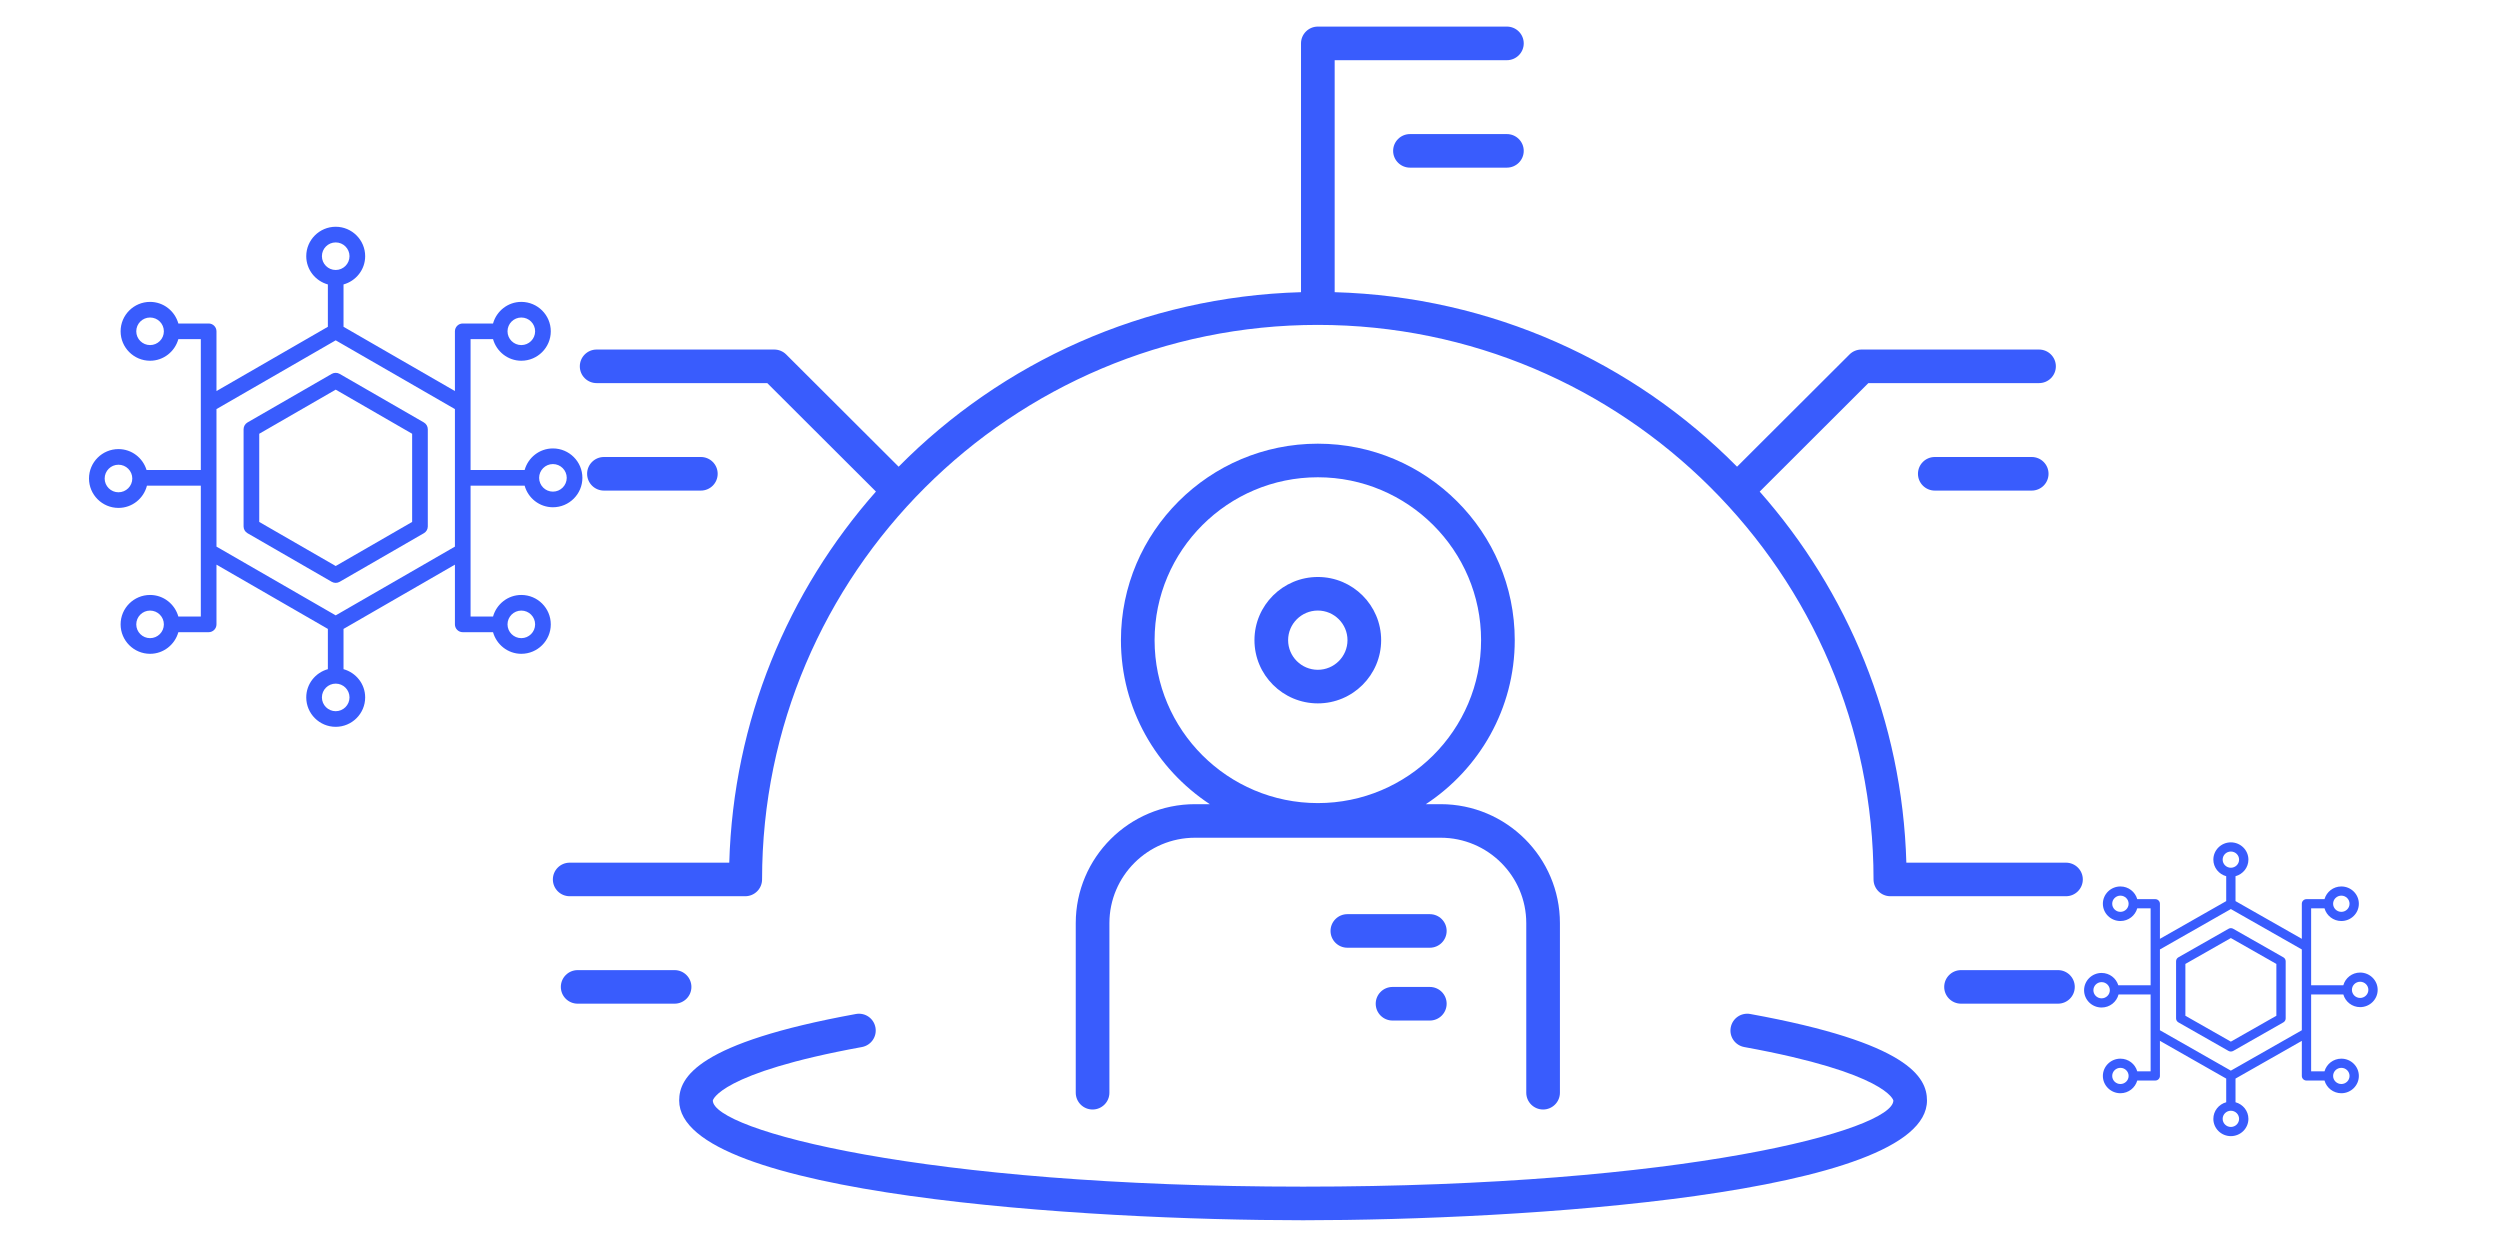
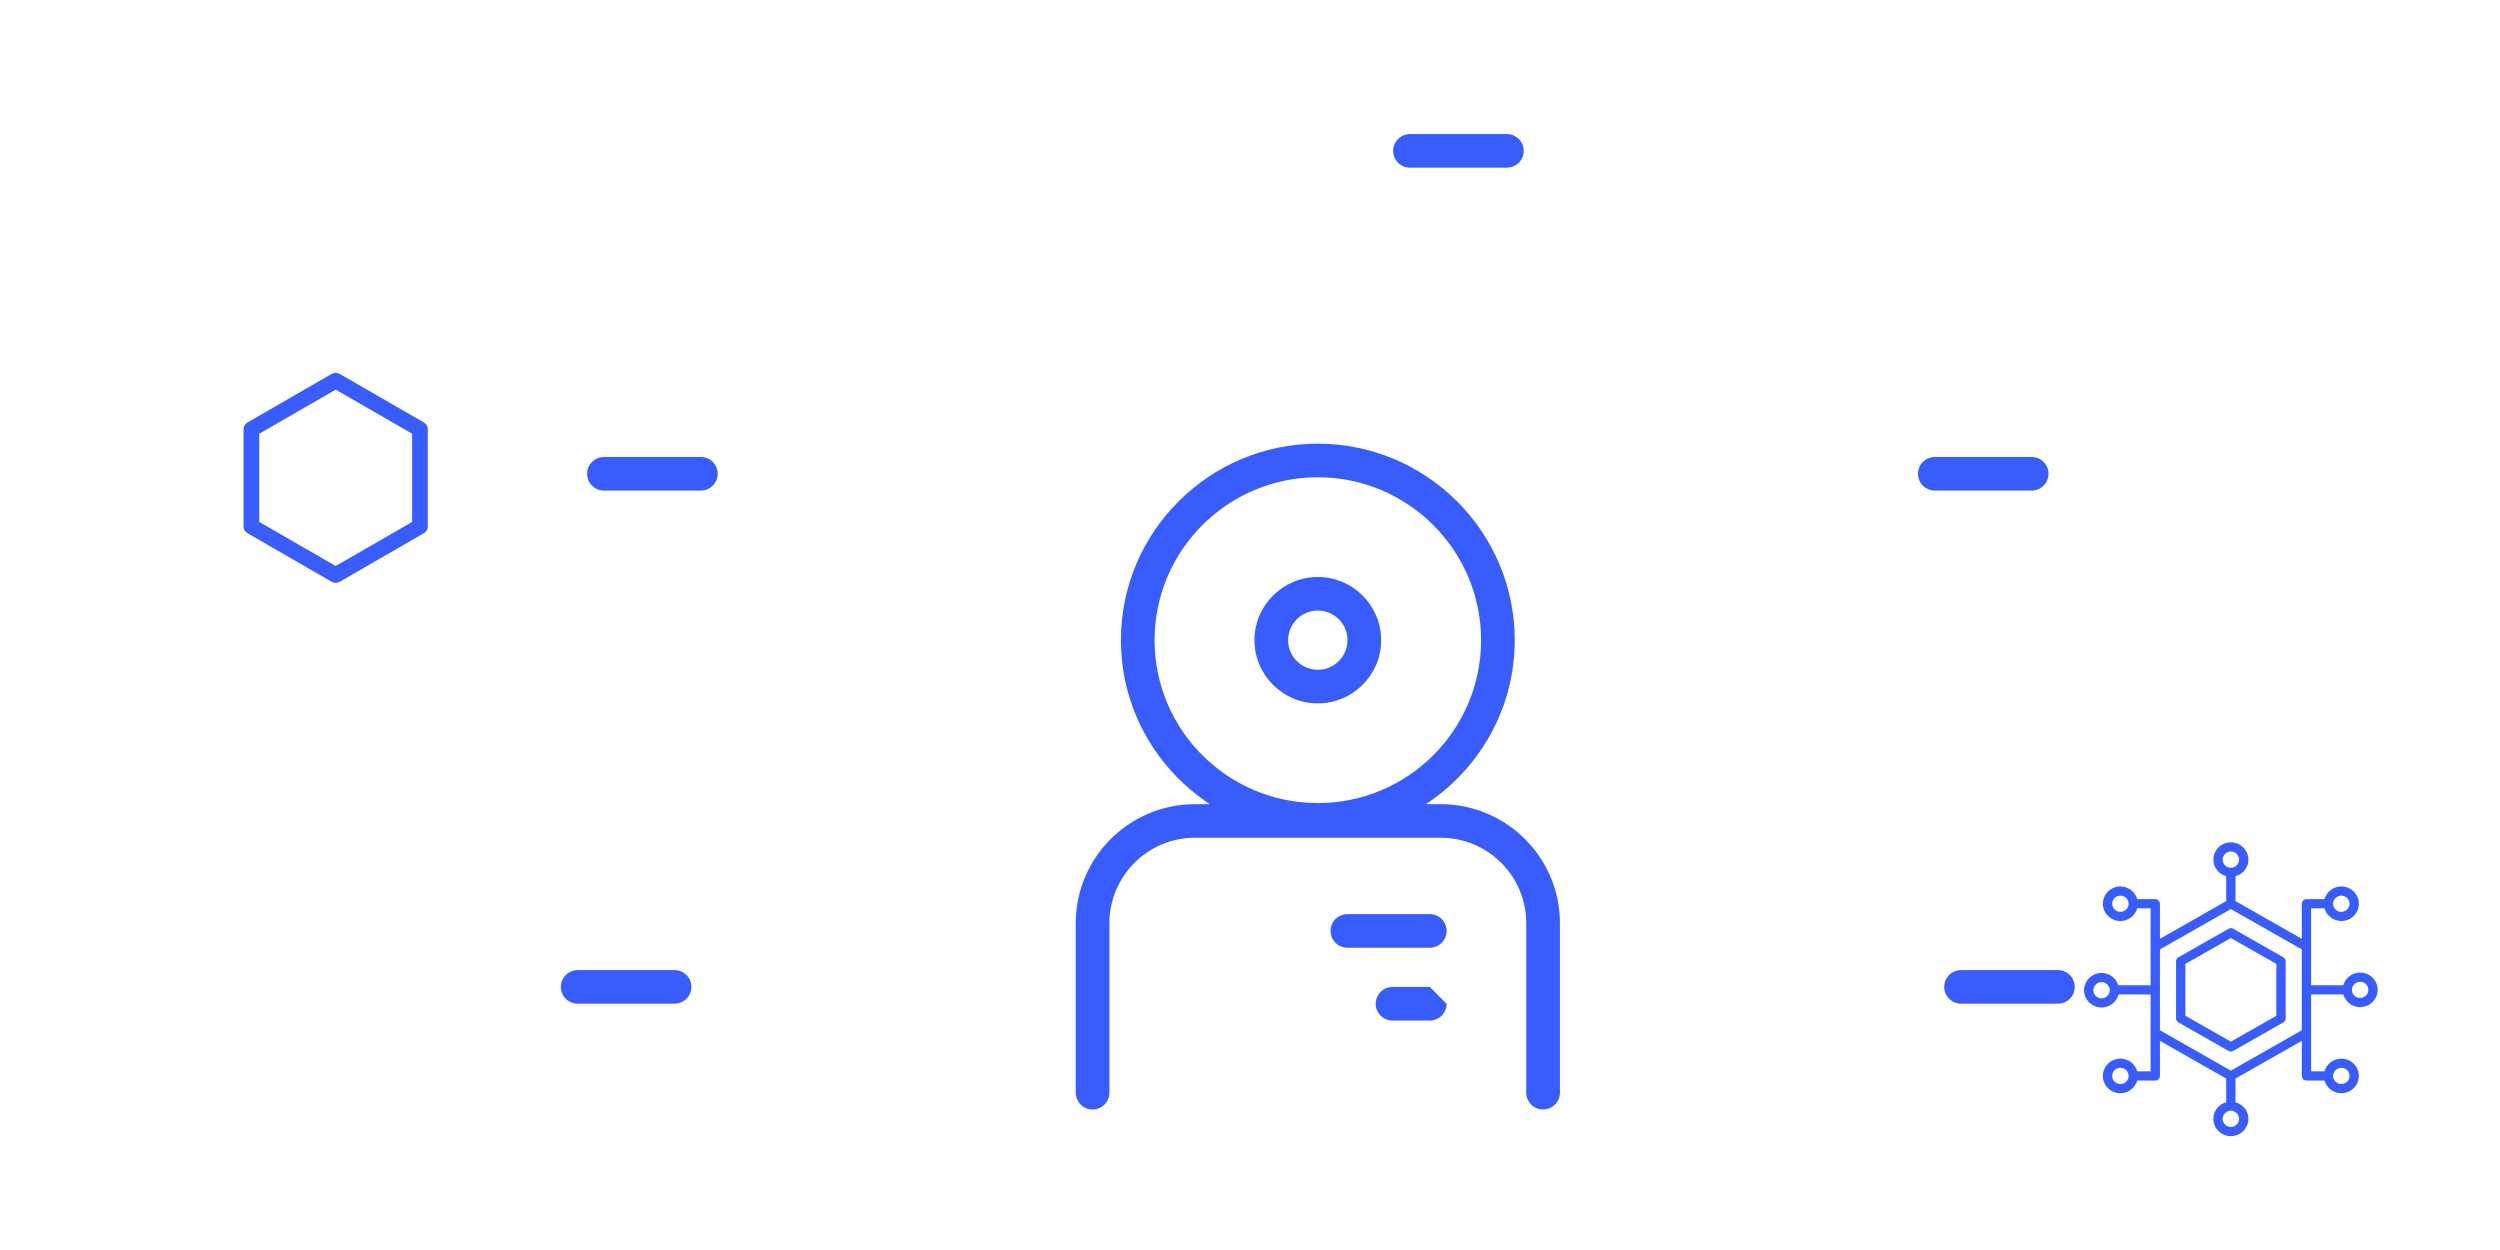
<svg xmlns="http://www.w3.org/2000/svg" width="400" zoomAndPan="magnify" viewBox="0 0 300 150" height="200" preserveAspectRatio="xMidYMid meet" version="1.0">
  <defs>
    <clipPath id="c8ac0b2eeb">
-       <path d="M 81 121 L 232 121 L 232 146.453 L 81 146.453 Z M 81 121 " clip-rule="nonzero" />
-     </clipPath>
+       </clipPath>
    <clipPath id="9decf54351">
-       <path d="M 66.285 3.203 L 250 3.203 L 250 108 L 66.285 108 Z M 66.285 3.203 " clip-rule="nonzero" />
-     </clipPath>
+       </clipPath>
    <clipPath id="04e644cecc">
      <path d="M 10.66 27.211 L 69.91 27.211 L 69.91 87.211 L 10.66 87.211 Z M 10.66 27.211 " clip-rule="nonzero" />
    </clipPath>
    <clipPath id="3e429020b4">
      <path d="M 250.078 101.078 L 285.328 101.078 L 285.328 136.328 L 250.078 136.328 Z M 250.078 101.078 " clip-rule="nonzero" />
    </clipPath>
  </defs>
  <path fill="#395cfd" d="M 138.551 76.82 C 138.551 66.043 147.336 57.273 158.141 57.273 C 168.945 57.273 177.73 66.043 177.73 76.82 C 177.73 87.605 168.945 96.371 158.141 96.371 C 147.336 96.371 138.551 87.605 138.551 76.82 Z M 129.09 110.777 L 129.09 131.125 C 129.09 132.238 129.992 133.141 131.109 133.141 C 132.223 133.141 133.129 132.238 133.129 131.125 L 133.129 110.777 C 133.129 105.125 137.738 100.527 143.402 100.527 L 172.879 100.527 C 178.539 100.527 183.152 105.125 183.152 110.777 L 183.152 131.125 C 183.152 132.238 184.055 133.141 185.172 133.141 C 186.285 133.141 187.191 132.238 187.191 131.125 L 187.191 110.777 C 187.191 102.902 180.77 96.5 172.879 96.5 L 171.105 96.5 C 177.516 92.277 181.77 85.047 181.77 76.82 C 181.77 63.82 171.168 53.242 158.141 53.242 C 145.109 53.242 134.512 63.82 134.512 76.82 C 134.512 85.047 138.766 92.277 145.176 96.5 L 143.402 96.5 C 135.512 96.5 129.09 102.902 129.09 110.777 " fill-opacity="1" fill-rule="nonzero" />
  <g clip-path="url(#c8ac0b2eeb)">
    <path fill="#395cfd" d="M 210.035 121.68 C 208.922 121.48 207.887 122.211 207.688 123.301 C 207.484 124.395 208.211 125.441 209.309 125.645 C 226.434 128.762 227.203 132.031 227.203 132.059 C 227.203 135.57 202.203 142.398 156.375 142.398 C 110.539 142.398 85.539 135.57 85.539 132.059 C 85.539 132.031 86.309 128.762 103.43 125.645 C 104.531 125.441 105.254 124.395 105.055 123.301 C 104.855 122.211 103.832 121.48 102.707 121.68 C 83.699 125.145 81.5 129.262 81.5 132.059 C 81.5 143.426 130.477 146.43 156.375 146.43 C 182.27 146.43 231.238 143.426 231.238 132.059 C 231.238 129.262 229.043 125.141 210.035 121.68 " fill-opacity="1" fill-rule="nonzero" />
  </g>
  <g clip-path="url(#9decf54351)">
-     <path fill="#395cfd" d="M 247.918 103.52 L 228.762 103.52 C 228.277 86.477 221.723 70.953 211.164 58.992 L 224.203 45.973 L 244.684 45.973 C 245.801 45.973 246.703 45.074 246.703 43.961 C 246.703 42.848 245.801 41.945 244.684 41.945 L 223.371 41.945 C 222.832 41.945 222.316 42.156 221.941 42.535 L 208.445 56.004 C 196.059 43.477 179.02 35.598 160.16 35.062 L 160.16 7.223 L 180.828 7.223 C 181.941 7.223 182.848 6.32 182.848 5.207 C 182.848 4.094 181.941 3.191 180.828 3.191 L 158.141 3.191 C 157.027 3.191 156.121 4.094 156.121 5.207 L 156.121 35.062 C 137.262 35.598 120.223 43.477 107.836 56.004 L 94.34 42.535 C 93.961 42.156 93.445 41.945 92.91 41.945 L 71.594 41.945 C 70.48 41.945 69.578 42.848 69.578 43.961 C 69.578 45.074 70.48 45.973 71.594 45.973 L 92.074 45.973 L 105.113 58.988 C 94.551 70.953 88 86.473 87.512 103.52 L 68.363 103.52 C 67.246 103.52 66.344 104.422 66.344 105.531 C 66.344 106.645 67.246 107.547 68.363 107.547 L 89.43 107.547 C 90.543 107.547 91.449 106.645 91.449 105.531 C 91.449 68.844 121.367 38.988 158.141 38.988 C 194.91 38.988 224.824 68.844 224.824 105.531 C 224.824 106.645 225.73 107.547 226.844 107.547 L 247.918 107.547 C 249.031 107.547 249.938 106.645 249.938 105.531 C 249.938 104.422 249.031 103.52 247.918 103.52 " fill-opacity="1" fill-rule="nonzero" />
-   </g>
+     </g>
  <path fill="#395cfd" d="M 180.828 16.09 L 169.195 16.09 C 168.082 16.09 167.176 16.992 167.176 18.105 C 167.176 19.215 168.082 20.117 169.195 20.117 L 180.828 20.117 C 181.941 20.117 182.848 19.215 182.848 18.105 C 182.848 16.992 181.941 16.09 180.828 16.09 " fill-opacity="1" fill-rule="nonzero" />
  <path fill="#395cfd" d="M 232.176 54.84 C 231.062 54.84 230.156 55.742 230.156 56.855 C 230.156 57.969 231.062 58.871 232.176 58.871 L 243.805 58.871 C 244.922 58.871 245.824 57.969 245.824 56.855 C 245.824 55.742 244.922 54.84 243.805 54.84 L 232.176 54.84 " fill-opacity="1" fill-rule="nonzero" />
  <path fill="#395cfd" d="M 246.957 116.414 L 235.324 116.414 C 234.211 116.414 233.305 117.316 233.305 118.43 C 233.305 119.543 234.211 120.441 235.324 120.441 L 246.957 120.441 C 248.07 120.441 248.973 119.543 248.973 118.43 C 248.973 117.316 248.07 116.414 246.957 116.414 " fill-opacity="1" fill-rule="nonzero" />
  <path fill="#395cfd" d="M 171.578 109.699 L 161.684 109.699 C 160.57 109.699 159.664 110.602 159.664 111.711 C 159.664 112.824 160.57 113.727 161.684 113.727 L 171.578 113.727 C 172.695 113.727 173.598 112.824 173.598 111.711 C 173.598 110.602 172.695 109.699 171.578 109.699 " fill-opacity="1" fill-rule="nonzero" />
-   <path fill="#395cfd" d="M 171.578 118.434 L 167.105 118.434 C 165.988 118.434 165.086 119.336 165.086 120.449 C 165.086 121.562 165.988 122.465 167.105 122.465 L 171.578 122.465 C 172.695 122.465 173.598 121.562 173.598 120.449 C 173.598 119.336 172.695 118.434 171.578 118.434 " fill-opacity="1" fill-rule="nonzero" />
+   <path fill="#395cfd" d="M 171.578 118.434 L 167.105 118.434 C 165.988 118.434 165.086 119.336 165.086 120.449 C 165.086 121.562 165.988 122.465 167.105 122.465 L 171.578 122.465 C 172.695 122.465 173.598 121.562 173.598 120.449 " fill-opacity="1" fill-rule="nonzero" />
  <path fill="#395cfd" d="M 84.105 58.871 C 85.219 58.871 86.121 57.969 86.121 56.855 C 86.121 55.742 85.219 54.84 84.105 54.84 L 72.473 54.84 C 71.359 54.84 70.453 55.742 70.453 56.855 C 70.453 57.969 71.359 58.871 72.473 58.871 L 84.105 58.871 " fill-opacity="1" fill-rule="nonzero" />
  <path fill="#395cfd" d="M 82.969 118.43 C 82.969 117.316 82.062 116.414 80.949 116.414 L 69.32 116.414 C 68.203 116.414 67.301 117.316 67.301 118.43 C 67.301 119.543 68.203 120.441 69.32 120.441 L 80.949 120.441 C 82.062 120.441 82.969 119.543 82.969 118.43 " fill-opacity="1" fill-rule="nonzero" />
  <path fill="#395cfd" d="M 154.574 76.82 C 154.574 74.863 156.172 73.266 158.141 73.266 C 160.102 73.266 161.699 74.863 161.699 76.82 C 161.699 78.781 160.102 80.375 158.141 80.375 C 156.172 80.375 154.574 78.781 154.574 76.82 Z M 165.738 76.82 C 165.738 72.641 162.332 69.238 158.141 69.238 C 153.949 69.238 150.535 72.641 150.535 76.82 C 150.535 81.004 153.949 84.406 158.141 84.406 C 162.332 84.406 165.738 81.004 165.738 76.82 " fill-opacity="1" fill-rule="nonzero" />
  <path fill="#395cfd" d="M 49.457 52.051 L 49.457 62.633 L 40.285 67.922 L 31.109 62.633 L 31.109 52.051 L 40.285 46.758 Z M 39.812 44.863 L 29.699 50.695 C 29.41 50.863 29.23 51.176 29.23 51.508 L 29.23 63.172 C 29.23 63.508 29.41 63.82 29.699 63.984 L 39.812 69.82 C 39.957 69.902 40.121 69.945 40.285 69.945 C 40.445 69.945 40.609 69.902 40.754 69.82 L 50.867 63.984 C 51.156 63.82 51.336 63.508 51.336 63.172 L 51.336 51.508 C 51.336 51.176 51.156 50.863 50.867 50.695 L 40.754 44.863 C 40.461 44.699 40.102 44.699 39.812 44.863 " fill-opacity="1" fill-rule="nonzero" />
  <g clip-path="url(#04e644cecc)">
-     <path fill="#395cfd" d="M 66.352 58.996 C 65.438 58.996 64.695 58.254 64.695 57.34 C 64.695 56.43 65.438 55.688 66.352 55.688 C 67.262 55.688 68.008 56.43 68.008 57.34 C 68.008 58.254 67.262 58.996 66.352 58.996 Z M 62.559 73.27 C 63.473 73.27 64.215 74.012 64.215 74.926 C 64.215 75.836 63.473 76.578 62.559 76.578 C 61.645 76.578 60.902 75.836 60.902 74.926 C 60.902 74.012 61.645 73.27 62.559 73.27 Z M 54.59 65.594 L 40.285 73.844 L 25.977 65.594 L 25.977 49.09 L 40.285 40.84 L 54.59 49.09 Z M 41.941 83.688 C 41.941 84.602 41.195 85.344 40.285 85.344 C 39.371 85.344 38.629 84.602 38.629 83.688 C 38.629 82.777 39.371 82.035 40.285 82.035 C 41.195 82.035 41.941 82.777 41.941 83.688 Z M 38.629 30.742 C 38.629 29.832 39.371 29.09 40.285 29.09 C 41.195 29.09 41.941 29.832 41.941 30.742 C 41.941 31.656 41.195 32.398 40.285 32.398 C 39.371 32.398 38.629 31.656 38.629 30.742 Z M 18.008 76.578 C 17.094 76.578 16.352 75.836 16.352 74.926 C 16.352 74.012 17.094 73.27 18.008 73.27 C 18.922 73.27 19.664 74.012 19.664 74.926 C 19.664 75.836 18.922 76.578 18.008 76.578 Z M 14.215 59.074 C 13.305 59.074 12.559 58.332 12.559 57.422 C 12.559 56.508 13.305 55.766 14.215 55.766 C 15.129 55.766 15.875 56.508 15.875 57.422 C 15.875 58.332 15.129 59.074 14.215 59.074 Z M 18.008 41.41 C 17.094 41.41 16.352 40.668 16.352 39.758 C 16.352 38.844 17.094 38.102 18.008 38.102 C 18.922 38.102 19.664 38.844 19.664 39.758 C 19.664 40.668 18.922 41.41 18.008 41.41 Z M 62.559 38.102 C 63.473 38.102 64.215 38.844 64.215 39.758 C 64.215 40.668 63.473 41.41 62.559 41.41 C 61.645 41.41 60.902 40.668 60.902 39.758 C 60.902 38.844 61.645 38.102 62.559 38.102 Z M 66.352 53.812 C 64.727 53.812 63.371 54.914 62.957 56.402 L 56.469 56.402 L 56.469 40.695 L 59.164 40.695 C 59.582 42.184 60.938 43.289 62.559 43.289 C 64.508 43.289 66.094 41.703 66.094 39.758 C 66.094 37.809 64.508 36.227 62.559 36.227 C 60.938 36.227 59.582 37.328 59.164 38.82 L 55.531 38.82 C 55.012 38.82 54.59 39.238 54.59 39.758 L 54.59 46.926 L 41.223 39.215 L 41.223 34.133 C 42.715 33.719 43.82 32.363 43.82 30.742 C 43.82 28.797 42.23 27.211 40.285 27.211 C 38.336 27.211 36.75 28.797 36.75 30.742 C 36.75 32.363 37.852 33.719 39.344 34.133 L 39.344 39.215 L 25.977 46.926 L 25.977 39.758 C 25.977 39.238 25.555 38.82 25.039 38.82 L 21.402 38.82 C 20.984 37.328 19.629 36.227 18.008 36.227 C 16.059 36.227 14.473 37.809 14.473 39.758 C 14.473 41.703 16.059 43.289 18.008 43.289 C 19.629 43.289 20.984 42.184 21.402 40.695 L 24.098 40.695 L 24.098 56.402 L 17.586 56.402 C 17.145 54.953 15.809 53.891 14.215 53.891 C 12.266 53.891 10.68 55.473 10.68 57.422 C 10.68 59.367 12.266 60.949 14.215 60.949 C 15.867 60.949 17.246 59.809 17.633 58.281 L 24.098 58.281 L 24.098 73.988 L 21.402 73.988 C 20.984 72.496 19.629 71.395 18.008 71.395 C 16.059 71.395 14.473 72.977 14.473 74.926 C 14.473 76.871 16.059 78.457 18.008 78.457 C 19.629 78.457 20.984 77.352 21.402 75.863 L 25.039 75.863 C 25.555 75.863 25.977 75.445 25.977 74.926 L 25.977 67.758 L 39.344 75.469 L 39.344 80.301 C 37.852 80.715 36.75 82.07 36.75 83.688 C 36.75 85.637 38.336 87.219 40.285 87.219 C 42.23 87.219 43.82 85.637 43.82 83.688 C 43.82 82.07 42.715 80.715 41.223 80.301 L 41.223 75.469 L 54.59 67.758 L 54.59 74.926 C 54.59 75.445 55.012 75.863 55.531 75.863 L 59.164 75.863 C 59.582 77.352 60.938 78.457 62.559 78.457 C 64.508 78.457 66.094 76.871 66.094 74.926 C 66.094 72.977 64.508 71.395 62.559 71.395 C 60.938 71.395 59.582 72.496 59.164 73.988 L 56.469 73.988 L 56.469 58.281 L 62.957 58.281 C 63.371 59.77 64.727 60.871 66.352 60.871 C 68.301 60.871 69.887 59.289 69.887 57.34 C 69.887 55.395 68.301 53.812 66.352 53.812 " fill-opacity="1" fill-rule="nonzero" />
-   </g>
+     </g>
  <path fill="#395cfd" d="M 273.164 115.672 L 273.164 121.891 L 267.703 124.996 L 262.246 121.891 L 262.246 115.672 L 267.703 112.566 Z M 267.426 111.453 L 261.406 114.879 C 261.234 114.977 261.129 115.156 261.129 115.355 L 261.129 122.207 C 261.129 122.406 261.234 122.586 261.406 122.684 L 267.426 126.113 C 267.512 126.16 267.609 126.184 267.703 126.184 C 267.801 126.184 267.898 126.16 267.984 126.113 L 274.004 122.684 C 274.176 122.586 274.281 122.406 274.281 122.207 L 274.281 115.355 C 274.281 115.156 274.176 114.977 274.004 114.879 L 267.984 111.453 C 267.812 111.352 267.598 111.352 267.426 111.453 " fill-opacity="1" fill-rule="nonzero" />
  <g clip-path="url(#3e429020b4)">
    <path fill="#395cfd" d="M 283.215 119.754 C 282.672 119.754 282.23 119.316 282.23 118.781 C 282.23 118.246 282.672 117.809 283.215 117.809 C 283.762 117.809 284.203 118.246 284.203 118.781 C 284.203 119.316 283.762 119.754 283.215 119.754 Z M 280.961 128.141 C 281.504 128.141 281.945 128.574 281.945 129.113 C 281.945 129.648 281.504 130.082 280.961 130.082 C 280.418 130.082 279.973 129.648 279.973 129.113 C 279.973 128.574 280.418 128.141 280.961 128.141 Z M 276.219 123.629 L 267.703 128.477 L 259.191 123.629 L 259.191 113.934 L 267.703 109.086 L 276.219 113.934 Z M 268.691 134.262 C 268.691 134.797 268.25 135.234 267.703 135.234 C 267.16 135.234 266.719 134.797 266.719 134.262 C 266.719 133.727 267.16 133.289 267.703 133.289 C 268.25 133.289 268.691 133.727 268.691 134.262 Z M 266.719 103.156 C 266.719 102.617 267.16 102.184 267.703 102.184 C 268.25 102.184 268.691 102.617 268.691 103.156 C 268.691 103.691 268.25 104.129 267.703 104.129 C 267.16 104.129 266.719 103.691 266.719 103.156 Z M 254.449 130.082 C 253.906 130.082 253.465 129.648 253.465 129.113 C 253.465 128.574 253.906 128.141 254.449 128.141 C 254.992 128.141 255.434 128.574 255.434 129.113 C 255.434 129.648 254.992 130.082 254.449 130.082 Z M 252.191 119.801 C 251.648 119.801 251.207 119.363 251.207 118.828 C 251.207 118.293 251.648 117.855 252.191 117.855 C 252.734 117.855 253.18 118.293 253.18 118.828 C 253.18 119.363 252.734 119.801 252.191 119.801 Z M 254.449 109.422 C 253.906 109.422 253.465 108.988 253.465 108.449 C 253.465 107.914 253.906 107.477 254.449 107.477 C 254.992 107.477 255.434 107.914 255.434 108.449 C 255.434 108.988 254.992 109.422 254.449 109.422 Z M 280.961 107.477 C 281.504 107.477 281.945 107.914 281.945 108.449 C 281.945 108.988 281.504 109.422 280.961 109.422 C 280.418 109.422 279.973 108.988 279.973 108.449 C 279.973 107.914 280.418 107.477 280.961 107.477 Z M 283.215 116.707 C 282.25 116.707 281.445 117.355 281.199 118.23 L 277.336 118.23 L 277.336 109 L 278.941 109 C 279.188 109.875 279.996 110.523 280.961 110.523 C 282.121 110.523 283.062 109.594 283.062 108.449 C 283.062 107.305 282.121 106.375 280.961 106.375 C 279.996 106.375 279.188 107.023 278.941 107.898 L 276.777 107.898 C 276.469 107.898 276.219 108.145 276.219 108.449 L 276.219 112.66 L 268.262 108.133 L 268.262 105.145 C 269.152 104.902 269.809 104.105 269.809 103.156 C 269.809 102.012 268.863 101.082 267.703 101.082 C 266.543 101.082 265.602 102.012 265.602 103.156 C 265.602 104.105 266.258 104.902 267.145 105.145 L 267.145 108.133 L 259.191 112.66 L 259.191 108.449 C 259.191 108.145 258.941 107.898 258.633 107.898 L 256.469 107.898 C 256.223 107.023 255.414 106.375 254.449 106.375 C 253.289 106.375 252.344 107.305 252.344 108.449 C 252.344 109.594 253.289 110.523 254.449 110.523 C 255.414 110.523 256.223 109.875 256.469 109 L 258.074 109 L 258.074 118.23 L 254.195 118.23 C 253.934 117.379 253.141 116.754 252.191 116.754 C 251.031 116.754 250.09 117.684 250.09 118.828 C 250.09 119.973 251.031 120.902 252.191 120.902 C 253.176 120.902 253.996 120.23 254.227 119.332 L 258.074 119.332 L 258.074 128.559 L 256.469 128.559 C 256.223 127.684 255.414 127.039 254.449 127.039 C 253.289 127.039 252.344 127.969 252.344 129.113 C 252.344 130.254 253.289 131.188 254.449 131.188 C 255.414 131.188 256.223 130.539 256.469 129.664 L 258.633 129.664 C 258.941 129.664 259.191 129.418 259.191 129.113 L 259.191 124.902 L 267.145 129.43 L 267.145 132.27 C 266.258 132.512 265.602 133.309 265.602 134.262 C 265.602 135.406 266.543 136.336 267.703 136.336 C 268.863 136.336 269.809 135.406 269.809 134.262 C 269.809 133.309 269.152 132.512 268.262 132.27 L 268.262 129.43 L 276.219 124.902 L 276.219 129.113 C 276.219 129.418 276.469 129.664 276.777 129.664 L 278.941 129.664 C 279.188 130.539 279.996 131.188 280.961 131.188 C 282.121 131.188 283.062 130.254 283.062 129.113 C 283.062 127.969 282.121 127.039 280.961 127.039 C 279.996 127.039 279.188 127.684 278.941 128.559 L 277.336 128.559 L 277.336 119.332 L 281.199 119.332 C 281.445 120.207 282.25 120.855 283.215 120.855 C 284.375 120.855 285.32 119.926 285.32 118.781 C 285.32 117.637 284.375 116.707 283.215 116.707 " fill-opacity="1" fill-rule="nonzero" />
  </g>
</svg>